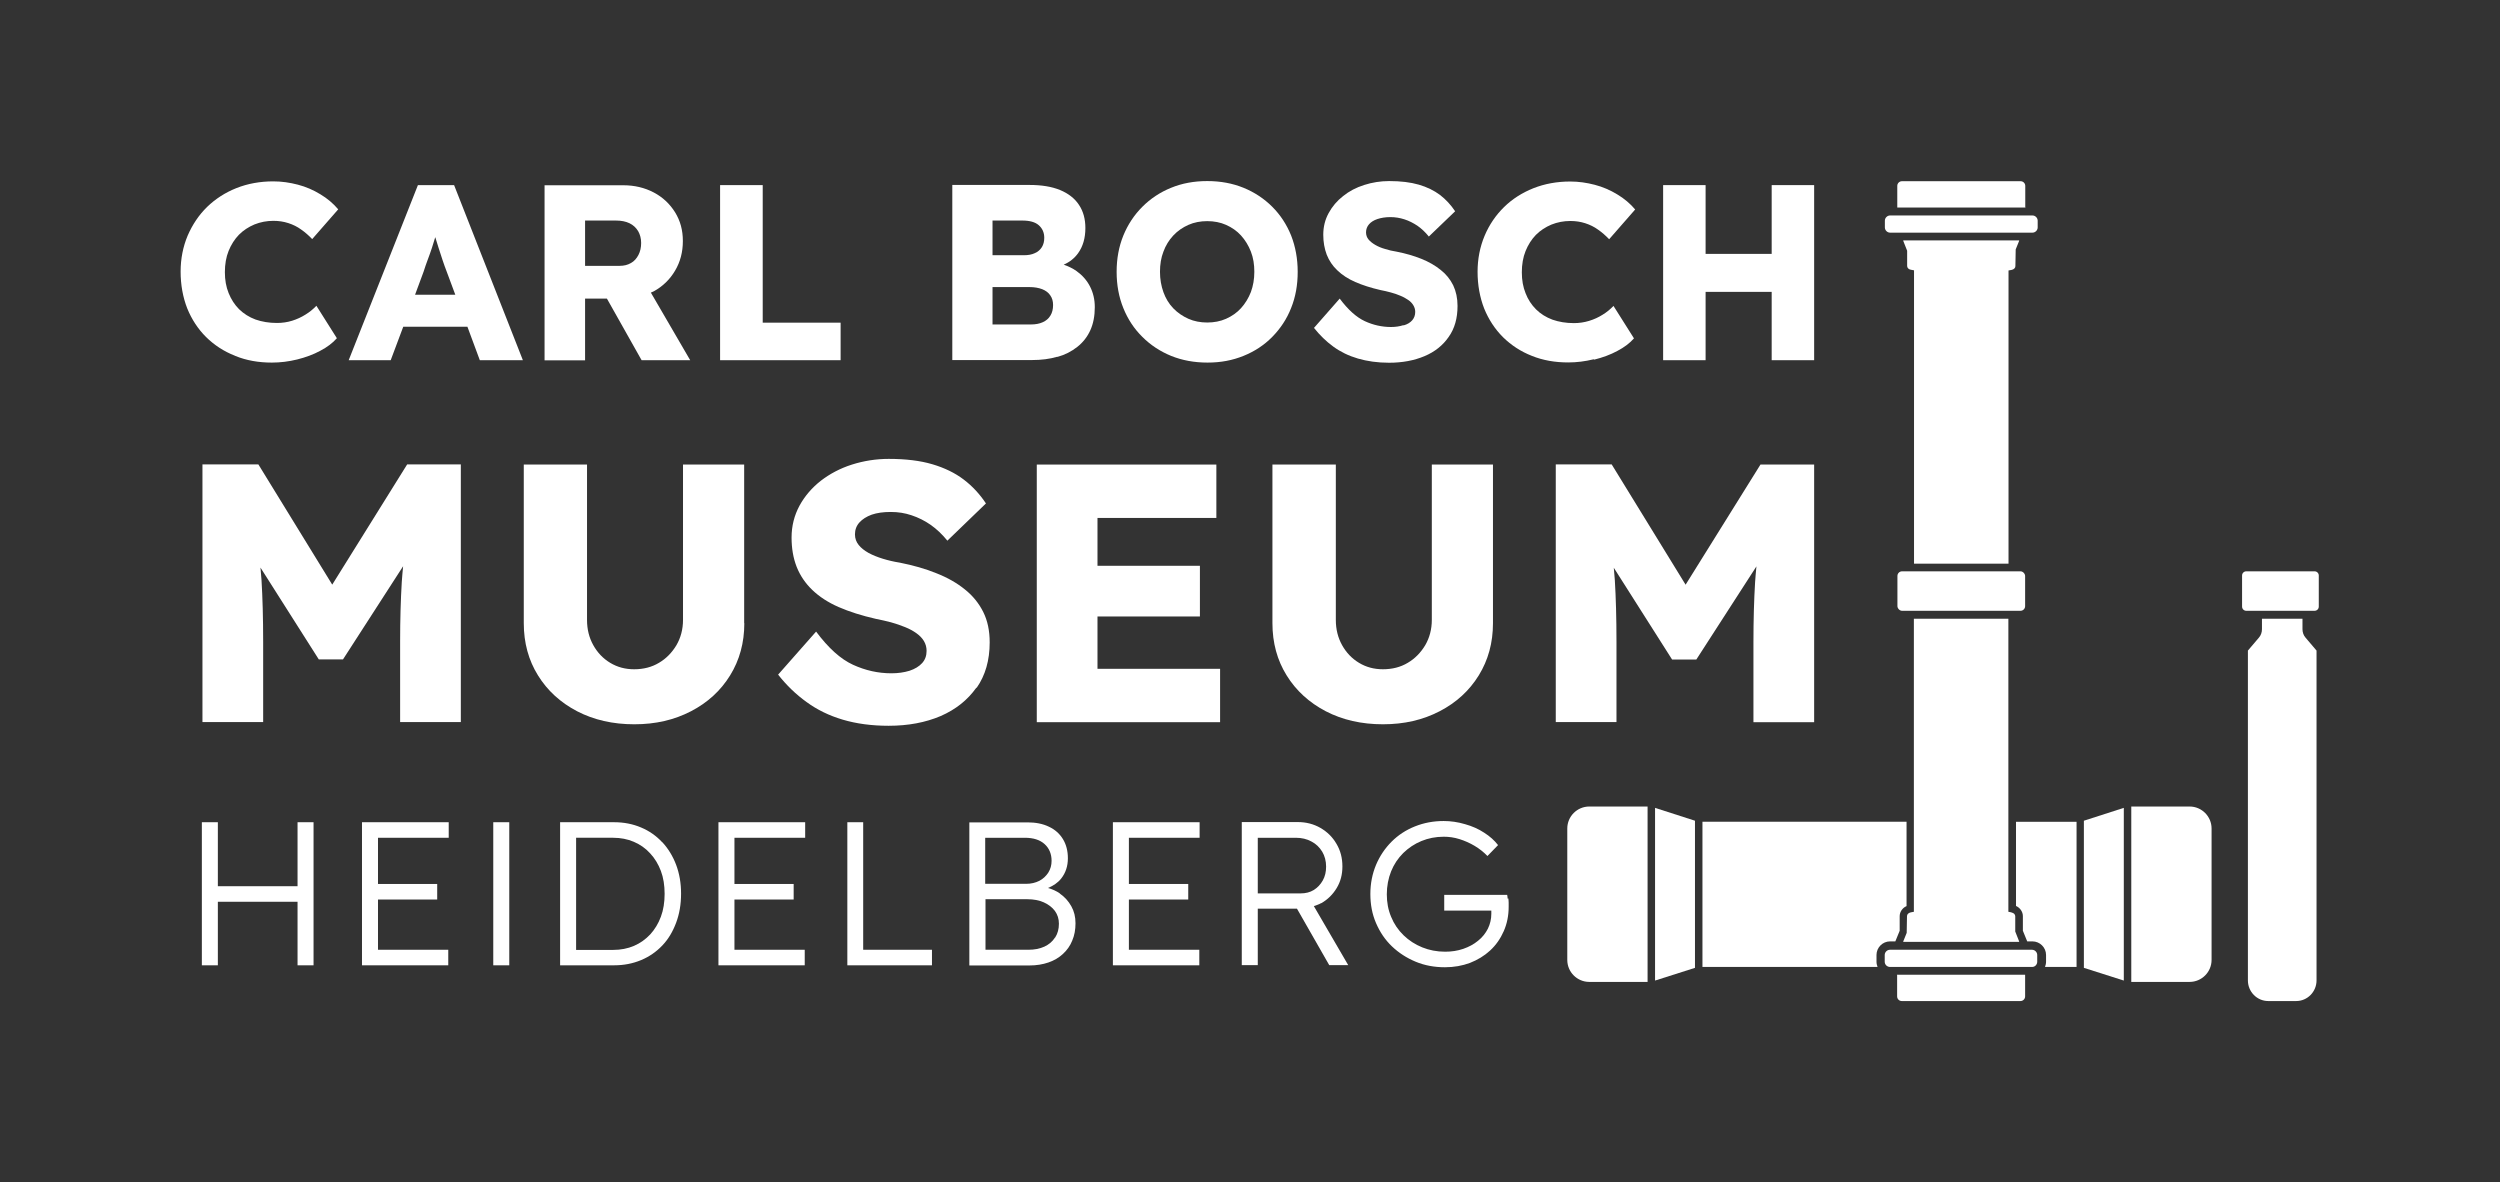
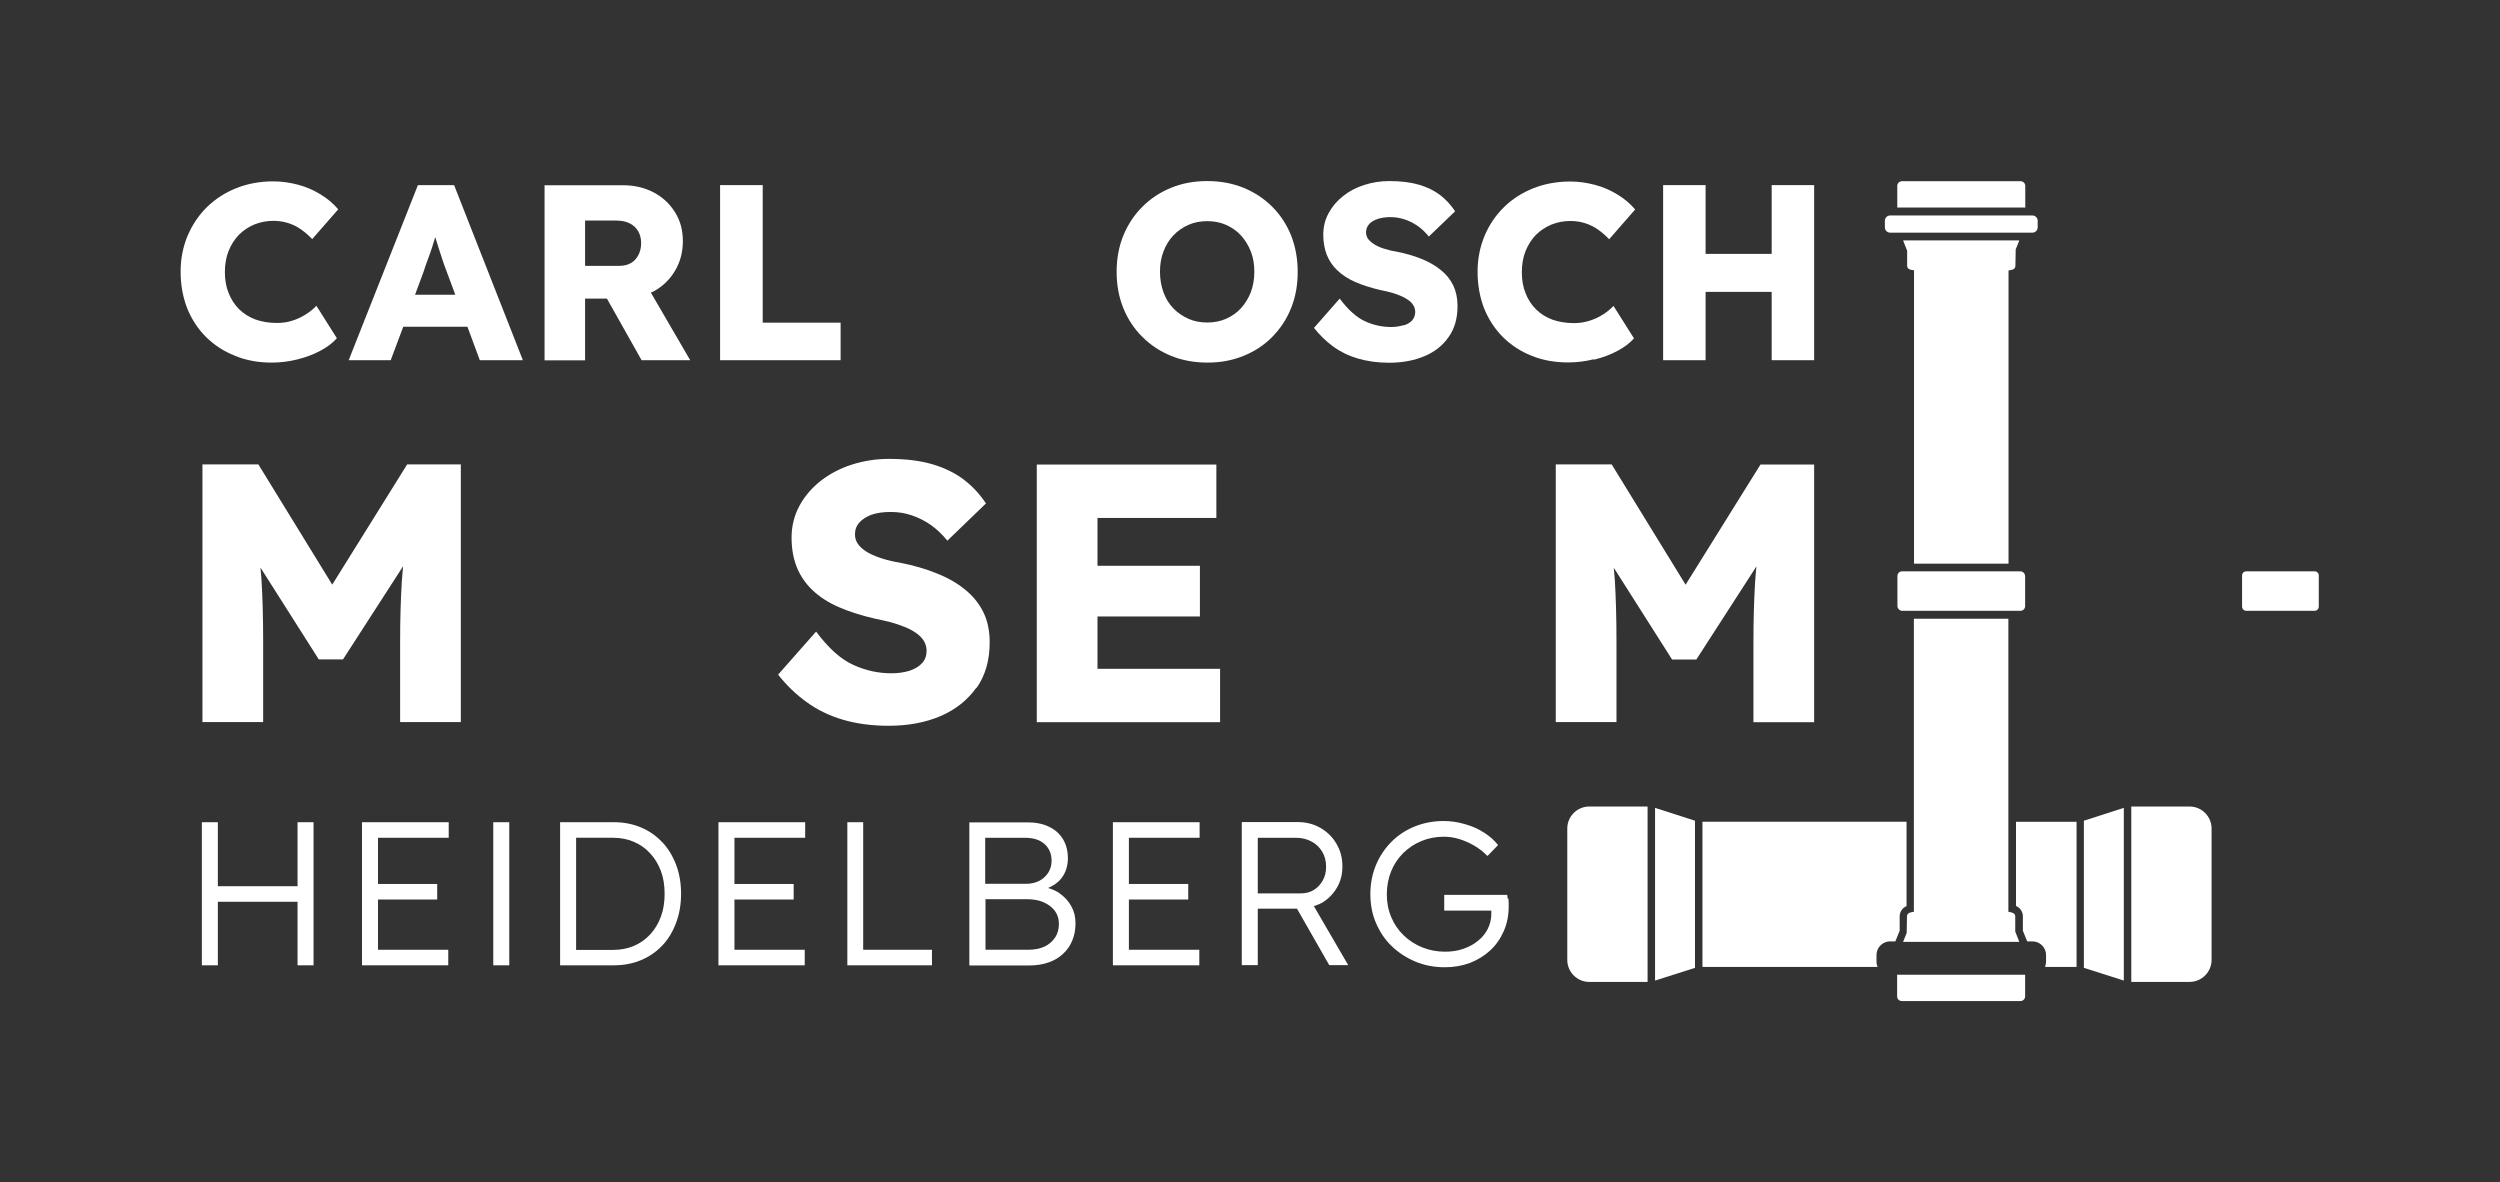
<svg xmlns="http://www.w3.org/2000/svg" id="Ebene_1" data-name="Ebene 1" viewBox="0 0 167.2 79.07">
  <rect x="0" y="0" width="167.2" height="79.07" fill="#333333" stroke="none" />
  <defs>
    <style>
      .cls-1 {
        fill: #fff;
      }
    </style>
  </defs>
  <g>
    <path class="cls-1" d="M15.75,23.81c.74.3,1.55.44,2.43.44.57,0,1.13-.07,1.7-.21.56-.14,1.08-.33,1.54-.58.46-.24.83-.52,1.11-.84l-1.37-2.17c-.21.22-.45.42-.73.59-.27.17-.57.31-.89.41-.32.1-.66.15-1.02.15-.52,0-1-.08-1.43-.23-.43-.16-.79-.39-1.1-.69-.3-.3-.53-.66-.7-1.08-.17-.42-.25-.88-.25-1.4s.08-1,.25-1.42c.17-.42.4-.78.69-1.08.3-.3.64-.52,1.04-.69.4-.16.82-.24,1.26-.24.36,0,.69.05,1,.15.31.1.6.24.86.43.26.18.51.4.74.64l1.74-1.99c-.33-.39-.73-.73-1.2-1.01-.46-.28-.96-.5-1.5-.64-.54-.14-1.08-.22-1.64-.22-.89,0-1.71.15-2.47.45-.75.3-1.4.72-1.96,1.26-.55.54-.98,1.18-1.3,1.92-.31.74-.47,1.54-.47,2.41s.15,1.71.44,2.45c.3.74.72,1.38,1.26,1.92.55.54,1.19.96,1.93,1.25Z" />
    <path class="cls-1" d="M27.95,12.38l-4.63,11.71h2.81l.84-2.24h4.29l.83,2.24h2.88l-4.6-11.71h-2.41ZM27.76,19.71l.57-1.54c.09-.28.18-.55.28-.81.1-.26.19-.52.28-.79.07-.23.15-.47.22-.71.07.23.14.47.22.71.09.28.18.56.27.83.09.27.18.52.27.75l.58,1.56h-2.69Z" />
    <path class="cls-1" d="M39.13,19.97h1.46l2.32,4.12h3.25l-2.63-4.52c.07-.03.14-.06.2-.09.6-.33,1.08-.8,1.42-1.38.35-.59.52-1.25.52-1.98s-.17-1.35-.52-1.92c-.35-.56-.82-1.01-1.43-1.33-.61-.32-1.29-.48-2.03-.48h-5.27v11.71h2.71v-4.12ZM39.13,14.75h2.06c.36,0,.66.06.91.18.25.12.44.3.58.53.13.23.2.49.2.79s-.06.57-.18.8c-.12.23-.28.42-.5.54-.22.13-.47.19-.76.19h-2.31v-3.04Z" />
    <polygon class="cls-1" points="56.22 21.58 51.01 21.58 51.01 12.38 48.16 12.38 48.16 24.09 56.22 24.09 56.22 21.58" />
-     <path class="cls-1" d="M70.72,23.87c.51-.14.95-.37,1.33-.67.38-.3.67-.67.87-1.11.2-.44.3-.96.3-1.55,0-.51-.11-.97-.32-1.38-.21-.41-.51-.75-.9-1.03-.25-.18-.55-.32-.86-.43.4-.17.72-.43.96-.76.33-.46.49-1.02.49-1.69,0-.6-.14-1.12-.43-1.55-.28-.43-.71-.76-1.26-.99-.56-.23-1.24-.34-2.04-.34h-5.17v11.71h5.34c.61,0,1.17-.07,1.68-.22ZM66.38,14.75h1.99c.49,0,.86.1,1.1.31.24.21.37.49.37.84,0,.25-.05.45-.16.63-.11.17-.26.31-.47.4-.21.1-.45.14-.74.14h-2.09v-2.33ZM66.38,21.71v-2.51h2.48c.32,0,.6.05.84.14.23.09.42.23.54.41.13.18.19.4.19.65,0,.28-.06.52-.18.71-.12.2-.29.34-.51.44-.22.1-.48.15-.79.15h-2.56Z" />
    <path class="cls-1" d="M76.4,22.53c.55.55,1.19.97,1.92,1.27.74.3,1.55.45,2.44.45s1.67-.15,2.41-.45c.74-.3,1.38-.72,1.92-1.27s.97-1.19,1.26-1.93c.3-.74.44-1.55.44-2.42s-.15-1.69-.44-2.43c-.3-.74-.72-1.38-1.26-1.92-.55-.55-1.19-.97-1.92-1.27-.74-.3-1.54-.45-2.43-.45s-1.69.15-2.42.45c-.74.3-1.38.73-1.92,1.27-.55.55-.97,1.19-1.27,1.92-.3.74-.45,1.54-.45,2.43s.15,1.69.45,2.43.72,1.38,1.27,1.92ZM77.81,16.83c.15-.41.37-.77.66-1.08.29-.31.63-.54,1.01-.71.38-.17.81-.25,1.26-.25s.88.08,1.26.25c.38.17.72.4,1,.71.28.31.5.67.66,1.08.16.41.23.86.23,1.35s-.08.94-.23,1.35c-.16.41-.38.77-.66,1.08-.28.31-.62.54-1,.71-.38.17-.81.25-1.26.25s-.88-.08-1.26-.25c-.38-.17-.72-.4-1.01-.7-.29-.3-.51-.66-.66-1.08-.15-.42-.23-.87-.23-1.36s.07-.94.23-1.35Z" />
    <path class="cls-1" d="M93.85,21.75c-.25.08-.52.12-.82.12-.6,0-1.19-.13-1.75-.39-.56-.26-1.12-.76-1.68-1.51l-1.72,1.96c.38.48.81.9,1.29,1.25.48.35,1.03.62,1.65.8.62.18,1.31.28,2.08.28.89,0,1.68-.15,2.37-.44.69-.29,1.23-.72,1.62-1.29.4-.56.59-1.25.59-2.07,0-.52-.1-.98-.29-1.38-.2-.4-.47-.74-.84-1.03-.36-.29-.79-.54-1.29-.74s-1.05-.36-1.66-.48c-.27-.04-.52-.1-.77-.18-.25-.07-.46-.16-.65-.27-.19-.11-.34-.23-.45-.36-.11-.13-.17-.3-.17-.48,0-.21.07-.39.2-.54.13-.15.32-.27.56-.35.24-.08.53-.13.86-.13s.64.05.95.15c.31.1.6.25.87.43.27.19.53.43.76.72l1.76-1.69c-.28-.42-.62-.79-1.01-1.09-.4-.3-.87-.53-1.42-.69-.55-.16-1.21-.24-1.98-.24-.58,0-1.14.09-1.67.26-.54.17-1.01.42-1.41.74-.41.32-.73.7-.97,1.14-.24.44-.36.92-.36,1.45,0,.49.08.93.23,1.33.16.4.39.75.71,1.05.32.31.72.57,1.2.78.48.21,1.04.39,1.69.54.23.04.46.1.69.16.22.06.44.13.64.22.2.08.37.18.52.28.15.1.26.22.34.35.08.13.13.28.13.45,0,.22-.07.41-.2.56-.13.15-.32.27-.57.34Z" />
    <path class="cls-1" d="M106.63,24.05c.56-.14,1.08-.33,1.54-.58.46-.24.83-.52,1.11-.84l-1.37-2.17c-.21.22-.45.42-.73.59-.27.17-.57.31-.9.41s-.66.15-1.02.15c-.52,0-1-.08-1.43-.23-.43-.16-.8-.39-1.1-.69-.3-.3-.54-.66-.7-1.08-.17-.42-.25-.88-.25-1.4s.08-1,.25-1.42c.17-.42.4-.78.69-1.08.3-.3.64-.52,1.04-.69.4-.16.82-.24,1.26-.24.36,0,.69.05,1,.15.31.1.6.24.86.43.26.18.51.4.74.64l1.74-1.99c-.33-.39-.73-.73-1.2-1.01-.46-.28-.96-.5-1.5-.64-.54-.14-1.08-.22-1.64-.22-.89,0-1.71.15-2.47.45-.75.3-1.41.72-1.96,1.26-.55.54-.99,1.18-1.3,1.92-.31.74-.47,1.54-.47,2.41s.15,1.71.44,2.45c.3.74.72,1.38,1.26,1.92.55.54,1.19.96,1.93,1.25.74.3,1.55.44,2.43.44.57,0,1.13-.07,1.7-.21Z" />
    <polygon class="cls-1" points="118.49 12.38 118.49 16.98 114.07 16.98 114.07 12.38 111.23 12.38 111.23 24.09 114.07 24.09 114.07 19.52 118.49 19.52 118.49 24.09 121.33 24.09 121.33 12.38 118.49 12.38" />
    <path class="cls-1" d="M22.22,39.1l-4.94-8.04h-3.74v17.23h4.06v-5.37c0-1.59-.04-2.97-.11-4.12-.02-.28-.05-.56-.07-.84l3.9,6.14h1.62l4.02-6.23c-.03.35-.07.71-.09,1.06-.07,1.18-.11,2.51-.11,3.99v5.37h4.06v-17.23h-3.59l-5.01,8.04Z" />
-     <path class="cls-1" d="M49.77,41.68v-10.61h-4.09v10.39c0,.62-.15,1.19-.44,1.69-.3.5-.69.9-1.17,1.18-.48.29-1.04.43-1.66.43-.59,0-1.12-.14-1.6-.43-.48-.29-.85-.68-1.13-1.18-.28-.5-.42-1.06-.42-1.69v-10.39h-4.23v10.61c0,1.31.32,2.48.95,3.49.63,1.02,1.51,1.82,2.62,2.4,1.12.58,2.39.87,3.82.87s2.67-.29,3.79-.87c1.12-.58,1.99-1.38,2.62-2.4.63-1.02.95-2.18.95-3.49Z" />
    <path class="cls-1" d="M65.32,46c.58-.83.87-1.84.87-3.04,0-.77-.14-1.45-.43-2.03-.29-.58-.7-1.09-1.23-1.51-.53-.43-1.16-.79-1.9-1.08-.73-.3-1.55-.53-2.45-.71-.39-.06-.77-.15-1.13-.26-.36-.11-.68-.24-.96-.39-.28-.16-.5-.33-.66-.53-.16-.2-.25-.43-.25-.71,0-.31.1-.58.3-.8.2-.22.47-.39.82-.52.35-.12.77-.18,1.27-.18s.94.07,1.39.22c.45.15.88.36,1.28.64.4.28.77.63,1.12,1.06l2.58-2.49c-.41-.62-.91-1.16-1.49-1.6-.58-.44-1.28-.78-2.09-1.02-.81-.24-1.78-.36-2.92-.36-.85,0-1.67.13-2.46.38-.79.25-1.48.62-2.08,1.08-.6.47-1.08,1.03-1.43,1.67-.35.65-.53,1.36-.53,2.13,0,.72.11,1.37.34,1.96.23.58.58,1.1,1.05,1.55.47.45,1.05.83,1.76,1.14.71.31,1.53.57,2.49.79.34.07.68.14,1.01.23.33.09.64.2.94.32.3.12.55.26.76.41.21.15.38.32.5.52.12.2.18.42.18.66,0,.33-.1.6-.3.82-.2.22-.48.39-.84.51-.36.11-.76.17-1.21.17-.89,0-1.74-.19-2.57-.57-.83-.38-1.65-1.12-2.47-2.22l-2.54,2.88c.56.71,1.19,1.32,1.9,1.83.71.52,1.51.91,2.42,1.18.91.27,1.93.41,3.07.41,1.31,0,2.47-.22,3.48-.65,1.01-.44,1.8-1.07,2.39-1.9Z" />
    <polygon class="cls-1" points="73.4 41.23 80.25 41.23 80.25 37.84 73.4 37.84 73.4 34.64 81.35 34.64 81.35 31.07 69.34 31.07 69.34 48.3 81.6 48.3 81.6 44.73 73.4 44.73 73.4 41.23" />
-     <path class="cls-1" d="M85.1,31.07v10.61c0,1.31.32,2.48.95,3.49.63,1.02,1.51,1.82,2.62,2.4,1.12.58,2.39.87,3.82.87s2.67-.29,3.79-.87c1.12-.58,1.99-1.38,2.62-2.4.63-1.02.95-2.18.95-3.49v-10.61h-4.09v10.39c0,.62-.15,1.19-.44,1.69-.3.5-.69.9-1.17,1.18-.48.29-1.04.43-1.66.43-.59,0-1.12-.14-1.6-.43-.48-.29-.85-.68-1.13-1.18-.28-.5-.42-1.06-.42-1.69v-10.39h-4.23Z" />
    <path class="cls-1" d="M112.73,39.1l-4.94-8.04h-3.74v17.23h4.06v-5.37c0-1.59-.04-2.97-.11-4.12-.02-.28-.05-.56-.07-.83l3.9,6.14h1.62l4.02-6.23c-.03.35-.07.71-.09,1.06-.07,1.18-.11,2.51-.11,3.99v5.37h4.06v-17.23h-3.59l-5.01,8.04Z" />
    <polygon class="cls-1" points="19.9 59.27 14.57 59.27 14.57 54.99 13.5 54.99 13.5 64.56 14.57 64.56 14.57 60.31 19.9 60.31 19.9 64.56 20.97 64.56 20.97 54.99 19.9 54.99 19.9 59.27" />
    <polygon class="cls-1" points="24.21 64.56 29.98 64.56 29.98 63.52 25.28 63.52 25.28 60.16 29.24 60.16 29.24 59.12 25.28 59.12 25.28 56.03 30.01 56.03 30.01 54.99 24.21 54.99 24.21 64.56" />
    <path class="cls-1" d="M33.52,54.99h-.53v9.57h1.07v-9.57h-.53Z" />
    <path class="cls-1" d="M44.29,56.33c-.4-.43-.87-.76-1.42-.99-.54-.23-1.14-.35-1.8-.35h-3.61v9.57h3.61c.66,0,1.26-.12,1.81-.35.55-.23,1.02-.56,1.42-.98.4-.42.7-.93.92-1.52.22-.59.33-1.23.33-1.94s-.11-1.34-.33-1.93c-.22-.58-.53-1.09-.93-1.52ZM44.2,61.31c-.17.46-.41.85-.71,1.18-.31.33-.67.59-1.09.77-.42.18-.89.27-1.39.27h-2.48v-7.5h2.48c.5,0,.96.09,1.38.27.42.18.78.43,1.09.77.31.33.55.73.72,1.18s.25.97.25,1.53-.08,1.08-.25,1.53Z" />
    <polygon class="cls-1" points="48.05 64.56 53.82 64.56 53.82 63.52 49.12 63.52 49.12 60.16 53.08 60.16 53.08 59.12 49.12 59.12 49.12 56.03 53.85 56.03 53.85 54.99 48.05 54.99 48.05 64.56" />
    <polygon class="cls-1" points="57.73 54.99 56.67 54.99 56.67 64.56 62.33 64.56 62.33 63.52 57.73 63.52 57.73 54.99" />
    <path class="cls-1" d="M70.88,59.75c-.23-.16-.5-.28-.79-.36.35-.15.66-.35.88-.63.3-.38.45-.83.45-1.36,0-.49-.11-.92-.33-1.28-.22-.36-.53-.64-.94-.83-.41-.2-.89-.29-1.44-.29h-3.88v9.57h4.02c.47,0,.89-.07,1.27-.2.38-.13.7-.32.97-.57.27-.25.48-.54.62-.89.15-.35.22-.73.22-1.16s-.09-.8-.28-1.14c-.19-.34-.44-.62-.77-.85ZM65.9,56.03h2.64c.57,0,1.01.14,1.32.42.31.28.47.66.47,1.12,0,.29-.07.55-.22.79-.15.23-.35.42-.6.55-.26.13-.55.2-.88.2h-2.74v-3.08ZM70.56,62.7c-.17.27-.41.47-.71.61-.31.14-.66.21-1.07.21h-2.87v-3.38h2.8c.42,0,.79.07,1.1.21.31.14.56.33.74.57.18.25.27.53.27.86,0,.35-.08.65-.25.92Z" />
    <polygon class="cls-1" points="74.43 64.56 80.21 64.56 80.21 63.52 75.5 63.52 75.5 60.16 79.47 60.16 79.47 59.12 75.5 59.12 75.5 56.03 80.23 56.03 80.23 54.99 74.43 54.99 74.43 64.56" />
    <path class="cls-1" d="M88.36,60.41c.44-.25.78-.59,1.04-1.02s.38-.91.38-1.44c0-.57-.13-1.07-.4-1.52-.26-.45-.62-.8-1.07-1.06-.45-.26-.96-.39-1.51-.39h-3.75v9.57h1.07v-3.78h2.62l2.16,3.78h1.27l-2.3-3.95c.17-.06.34-.11.49-.2ZM86.98,59.75h-2.86v-3.72h2.54c.39,0,.74.08,1.05.25.31.16.54.39.72.68.17.29.26.62.26,1,0,.35-.07.65-.22.92-.15.27-.35.48-.6.64-.26.16-.55.23-.89.23Z" />
    <path class="cls-1" d="M100.83,60.1c0-.1-.02-.18-.03-.25h-4.21v1.05h3.15v.21c0,.36-.08.69-.23,1-.16.31-.37.58-.66.81-.28.23-.61.41-.99.54s-.78.19-1.21.19c-.55,0-1.06-.1-1.53-.29-.47-.19-.89-.46-1.25-.81-.36-.35-.64-.76-.83-1.23-.2-.47-.29-.97-.29-1.51s.1-1.07.29-1.54c.19-.47.46-.87.81-1.22.35-.34.75-.61,1.21-.8.46-.19.96-.29,1.5-.29.35,0,.7.05,1.05.16.35.11.69.26,1.01.45.32.19.61.42.86.68l.71-.73c-.24-.31-.55-.59-.93-.83-.38-.25-.81-.44-1.28-.57-.47-.14-.95-.21-1.43-.21-.68,0-1.32.12-1.92.36-.6.24-1.12.58-1.56,1.02-.44.44-.79.96-1.04,1.55-.25.6-.38,1.25-.38,1.95s.12,1.35.38,1.95.6,1.11,1.06,1.55.99.78,1.59,1.03c.6.25,1.25.37,1.96.37.6,0,1.16-.1,1.67-.29.51-.2.96-.47,1.35-.83.39-.36.69-.79.91-1.29.22-.5.33-1.04.33-1.63,0-.08,0-.17,0-.27,0-.1-.01-.19-.02-.29Z" />
  </g>
  <g>
    <path class="cls-1" d="M126.41,62.96h.35l.29-.71v-.97c0-.29.18-.56.46-.68v-5.64h-13.65v9.71h11.71c-.04-.11-.07-.22-.07-.35v-.45c0-.5.41-.91.91-.91Z" />
    <path class="cls-1" d="M134.83,60.59c.27.12.46.39.46.68v.98l.29.71h.35c.5,0,.91.41.91.91v.45c0,.12-.03.24-.07.35h2.11v-9.71h-4.05v5.64Z" />
-     <path class="cls-1" d="M135.92,63.52h-9.52c-.19,0-.35.16-.35.35v.45c0,.19.15.34.34.35,0,0,0,0,0,0h9.52s0,0,0,0c.19,0,.34-.16.34-.35v-.45c0-.19-.16-.35-.35-.35Z" />
    <path class="cls-1" d="M126.88,65.22v1.42c0,.17.14.31.31.31h7.94c.17,0,.31-.14.31-.31v-1.45h-8.57v.03Z" />
    <path class="cls-1" d="M104.82,55.41v8.79c0,.81.66,1.47,1.47,1.47h3.9v-11.73h-3.9c-.81,0-1.47.66-1.47,1.47Z" />
    <polygon class="cls-1" points="110.69 65.58 113.36 64.73 113.36 54.89 110.69 54.03 110.69 65.58" />
    <path class="cls-1" d="M146.44,53.94h-3.9v11.73h3.9c.81,0,1.47-.66,1.47-1.47v-8.79c0-.81-.66-1.47-1.47-1.47Z" />
    <polygon class="cls-1" points="139.37 64.73 142.04 65.58 142.04 54.03 139.37 54.89 139.37 64.73" />
    <path class="cls-1" d="M134.53,61.02l-.21-.04v-19.6h-6.32v19.6l-.21.04c-.15.03-.25.13-.25.25l-.02,1.12-.23.57v.03s7.75,0,7.75,0v-.03s-.26-.66-.26-.66v-1.02c0-.12-.1-.23-.25-.25Z" />
-     <path class="cls-1" d="M153.99,42.08v-.7h-2.71v.7c0,.21-.07.41-.2.56l-.74.87v22.06c0,.76.61,1.38,1.36,1.38h1.87c.75,0,1.36-.62,1.36-1.38v-22.06l-.74-.87c-.13-.15-.2-.35-.2-.56Z" />
    <path class="cls-1" d="M150.23,38.21h4.57c.16,0,.28.13.28.28v2.08c0,.16-.13.28-.28.28h-4.57c-.16,0-.28-.13-.28-.28v-2.08c0-.16.13-.28.28-.28Z" />
    <rect class="cls-1" x="126.9" y="38.21" width="8.54" height="2.64" rx=".31" ry=".31" />
    <path class="cls-1" d="M126.41,14.41h9.52c.19,0,.35.16.35.35v.45c0,.19-.16.35-.35.35h-9.52c-.19,0-.35-.16-.35-.35v-.45c0-.19.16-.35.35-.35Z" />
    <path class="cls-1" d="M135.45,13.85v-1.42c0-.17-.14-.31-.31-.31h-7.94c-.17,0-.31.14-.31.31v1.45h8.57v-.03Z" />
    <path class="cls-1" d="M128.01,37.7h6.32v-19.61l.21-.04c.15-.03.25-.13.25-.25l.02-1.12.23-.57v-.03s-7.75,0-7.75,0v.03s.26.66.26.66v1.02c0,.12.1.23.25.25l.21.04v19.6h0Z" />
  </g>
</svg>